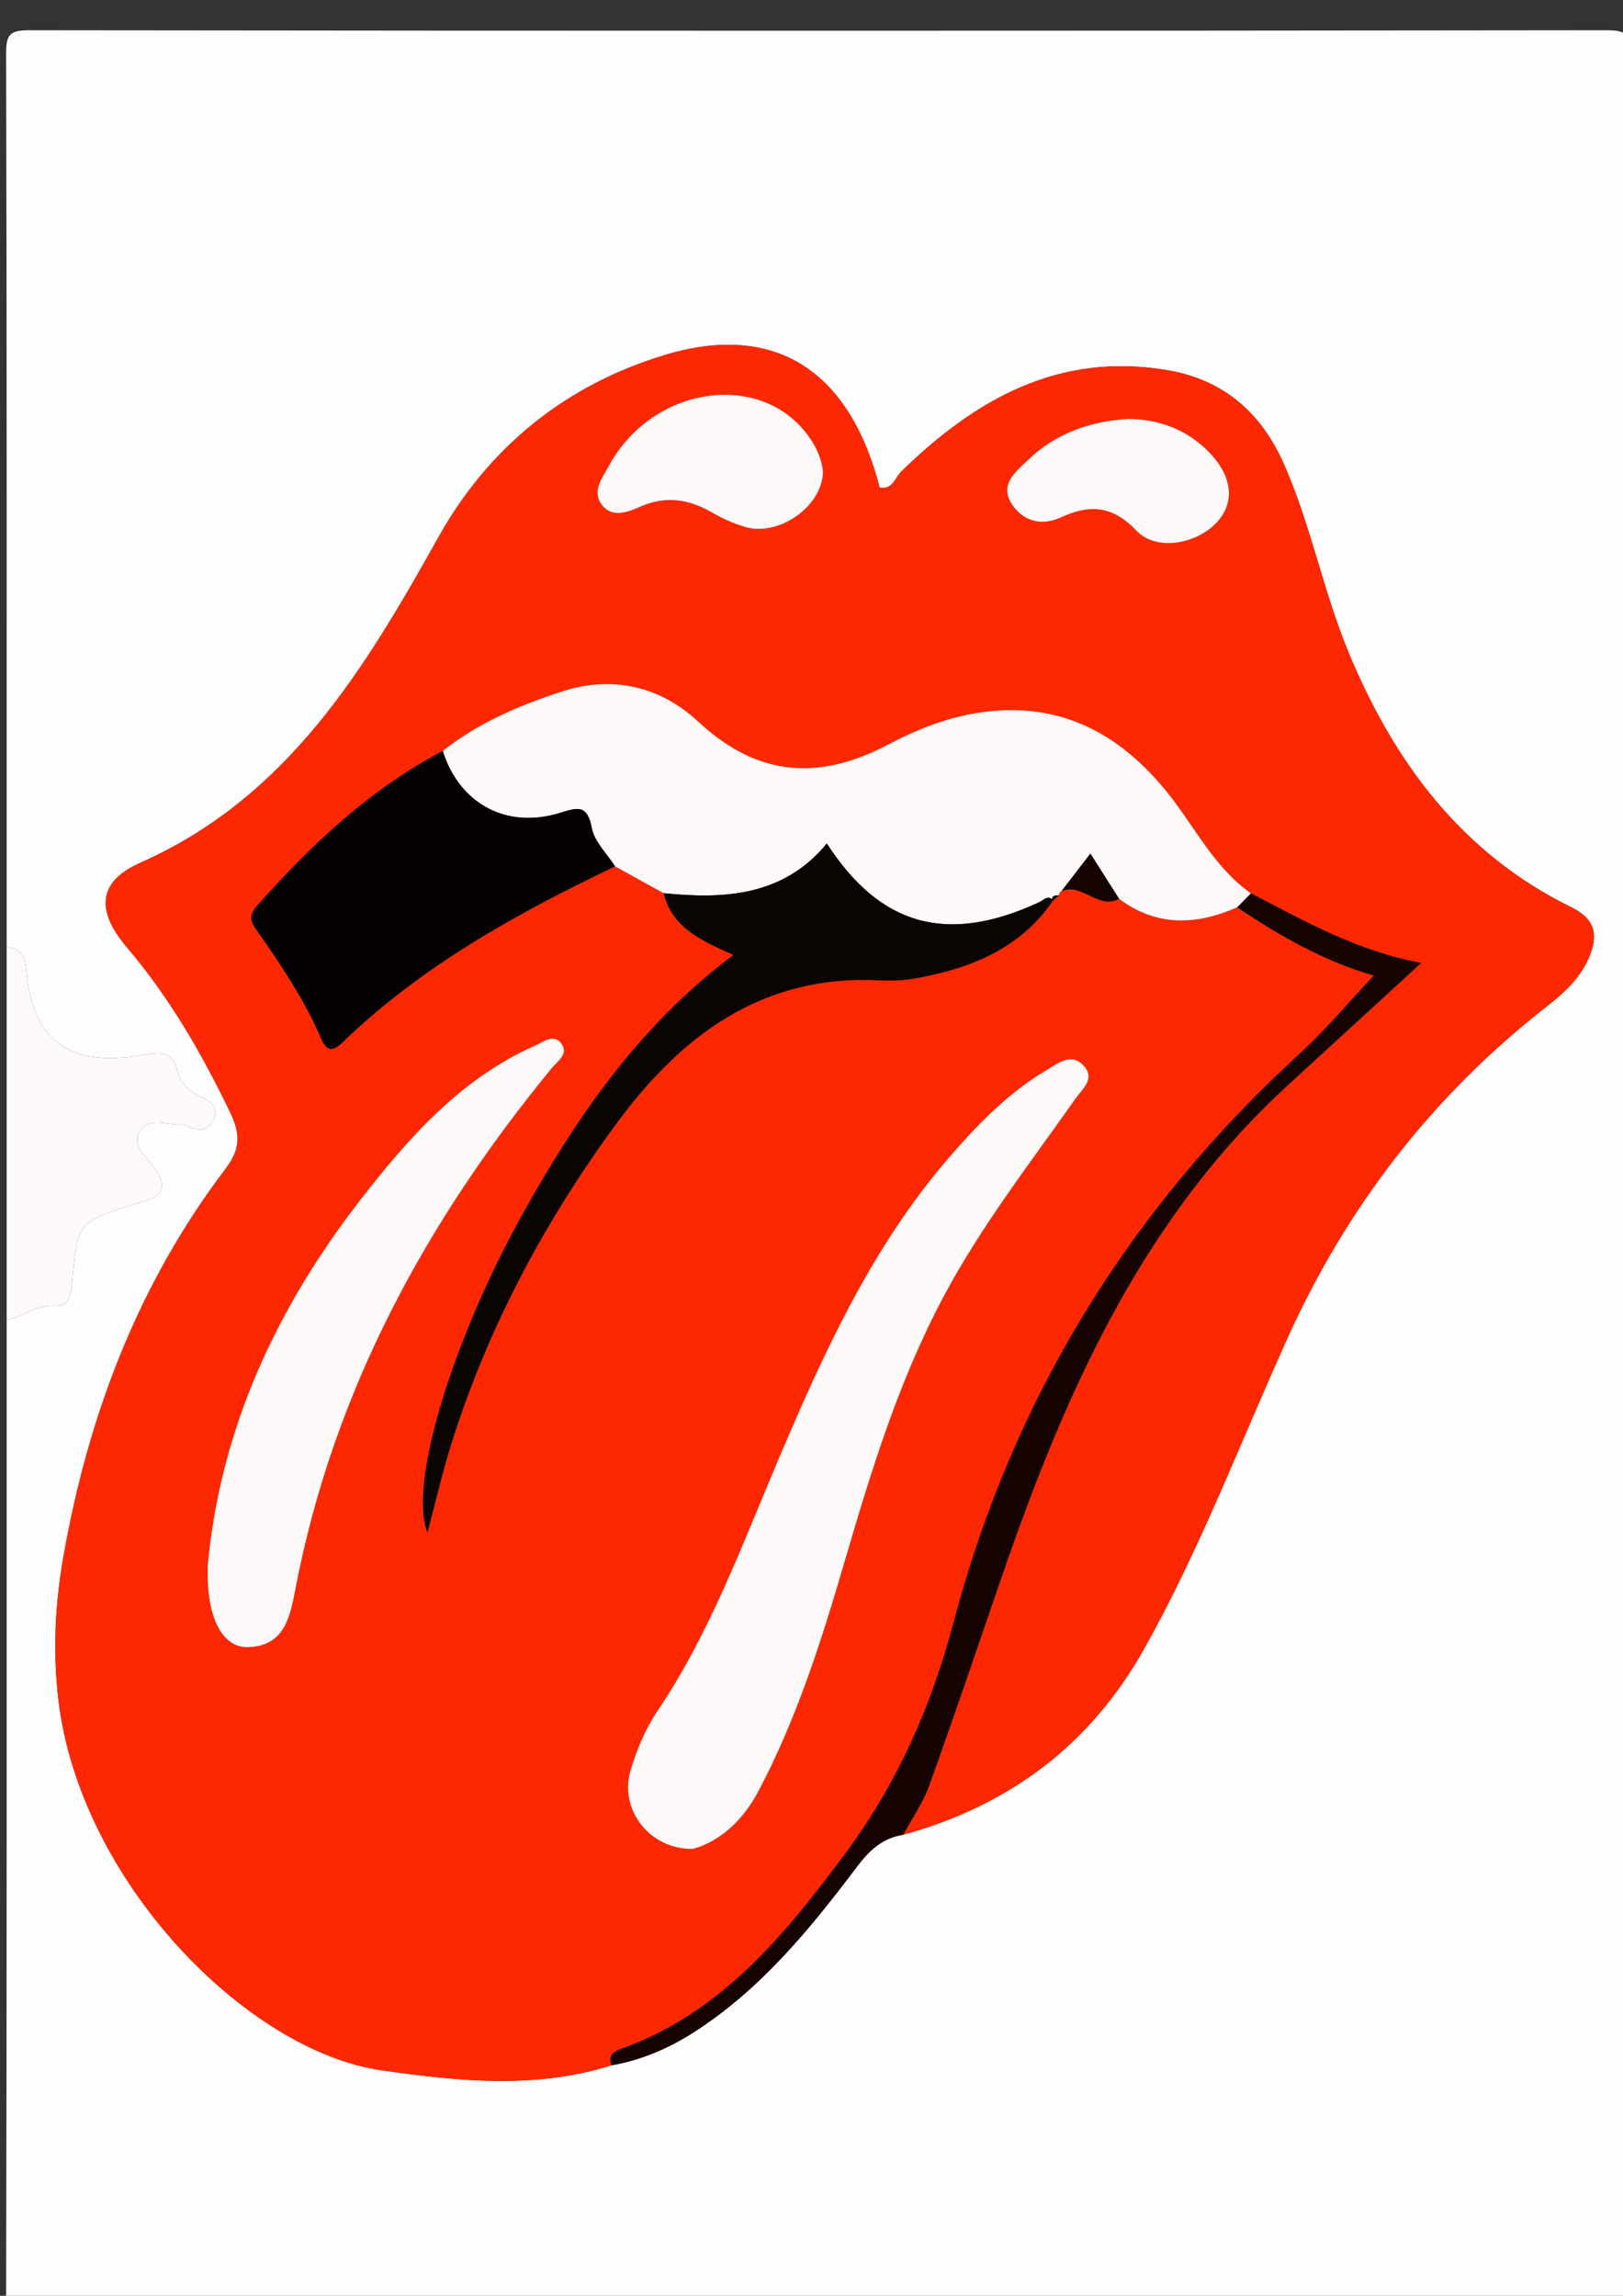
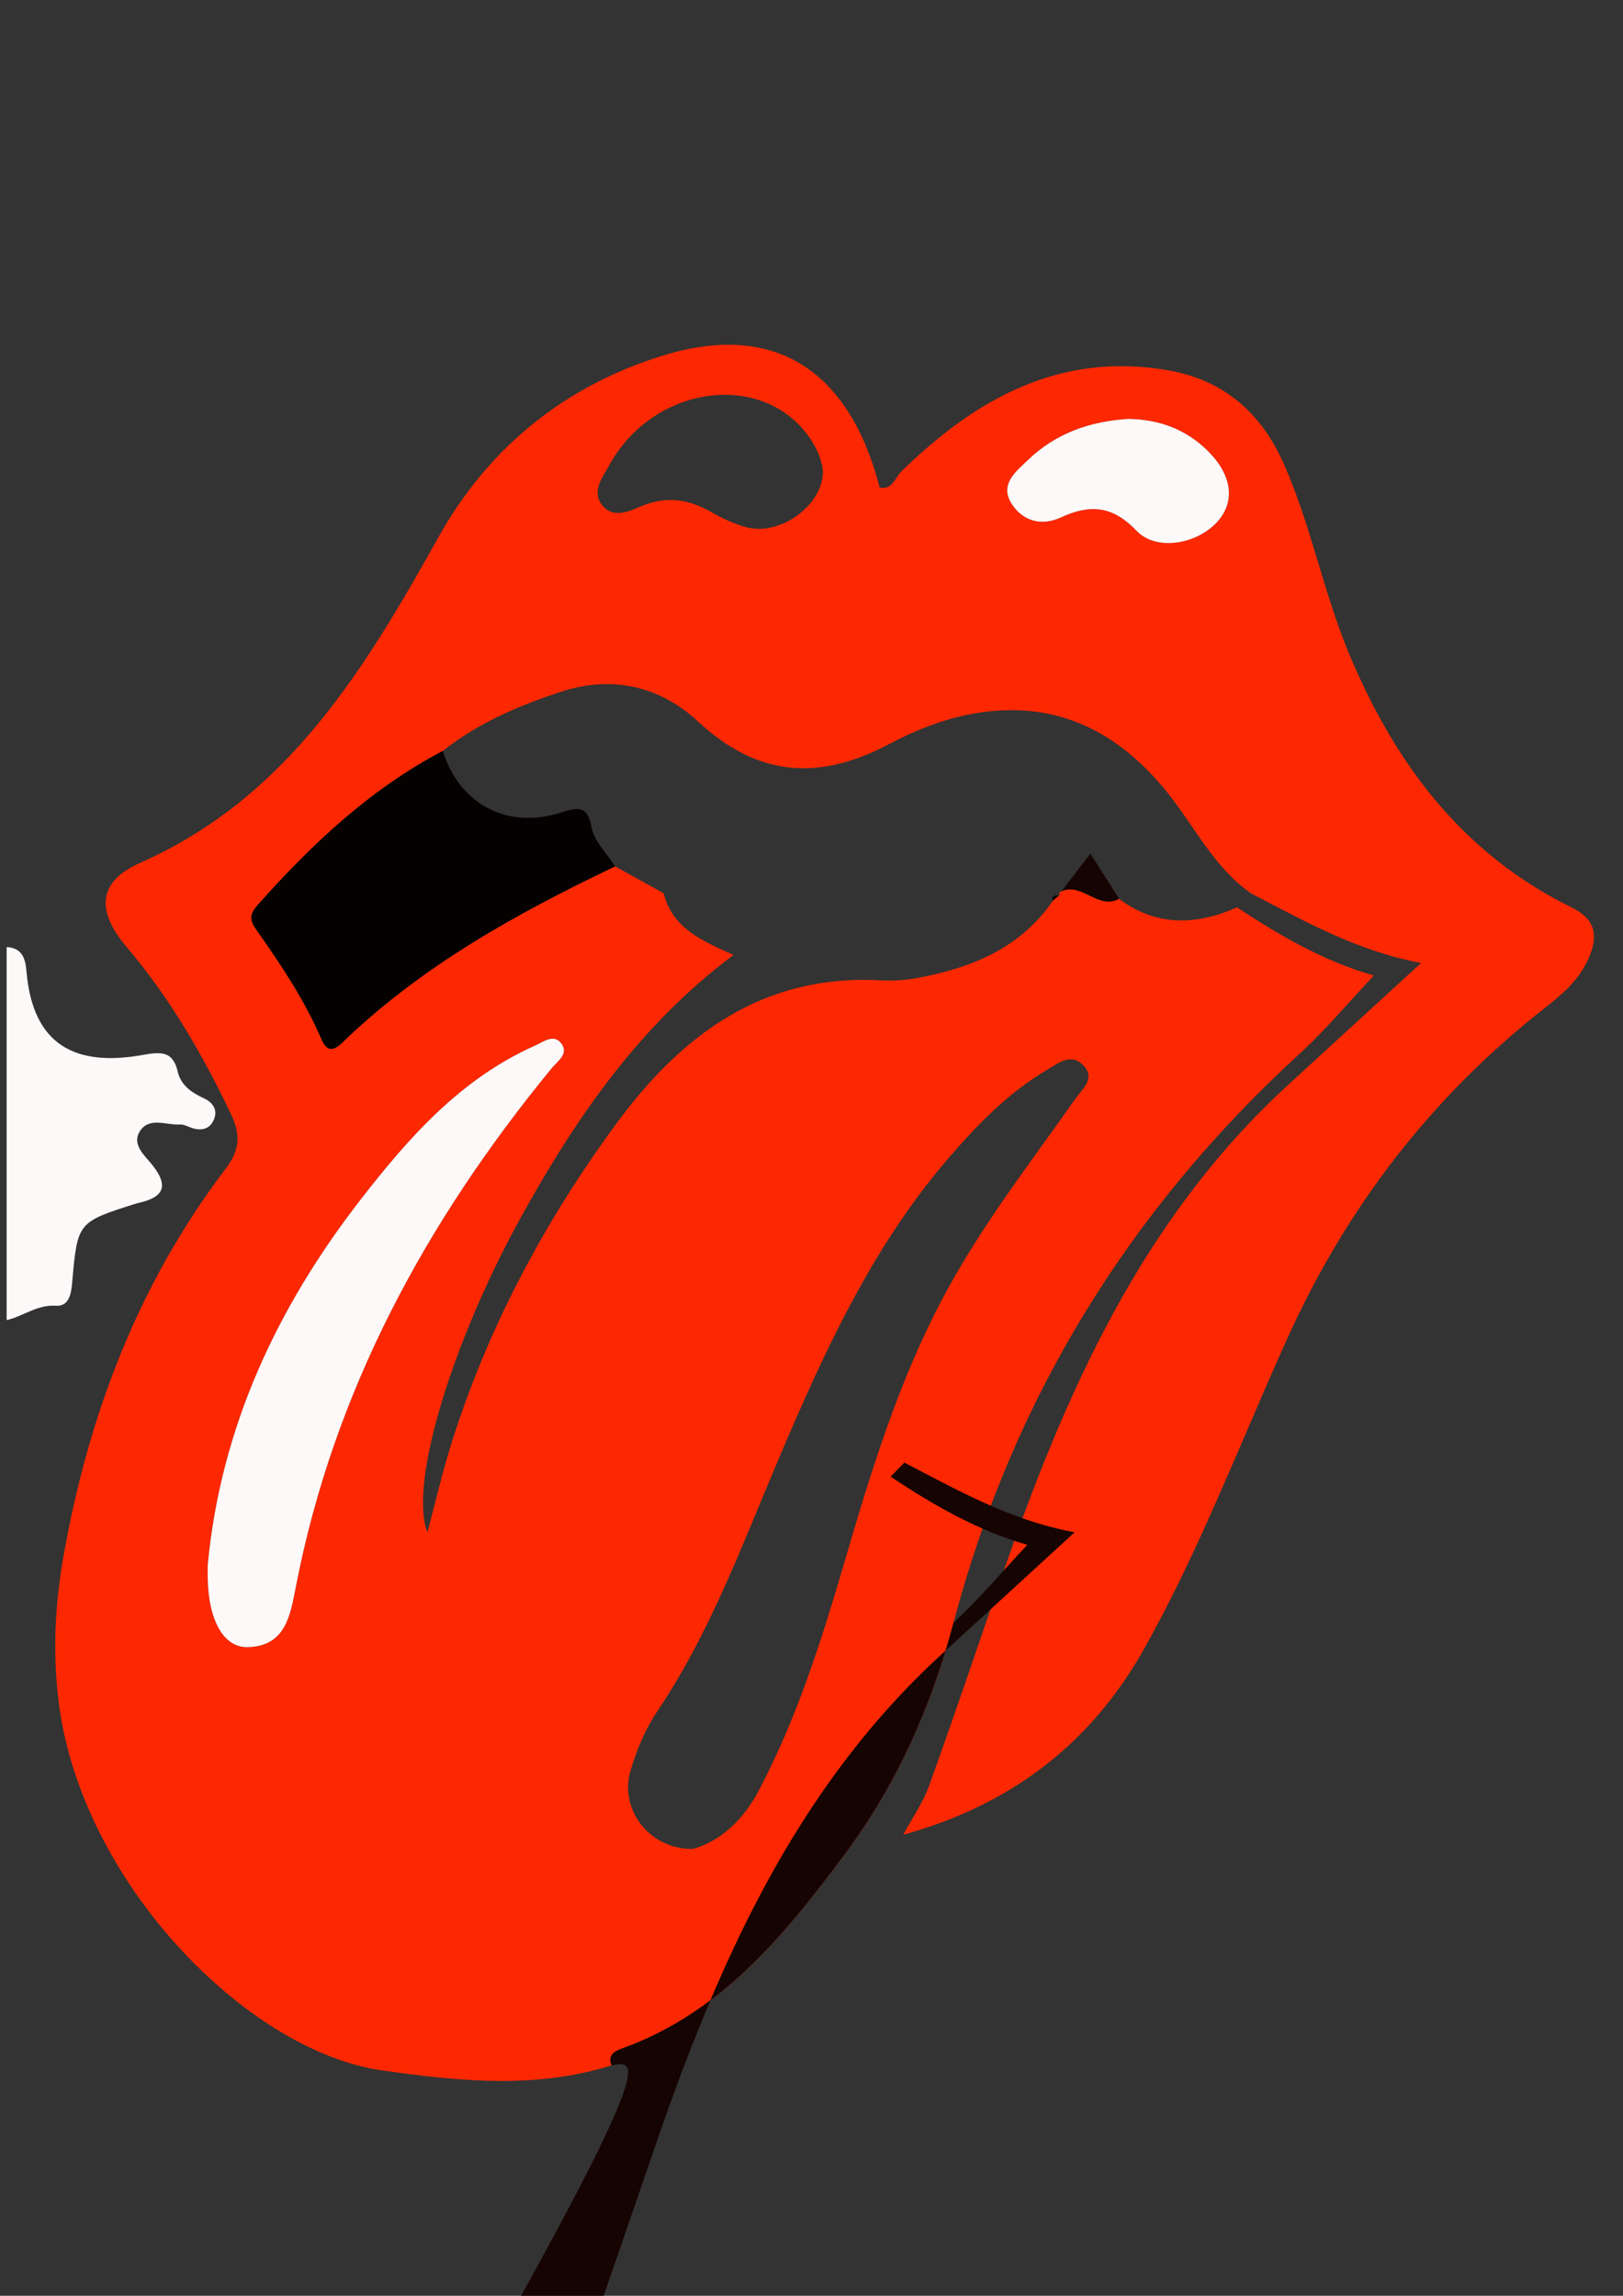
<svg xmlns="http://www.w3.org/2000/svg" version="1.1" id="Capa_1" x="0px" y="0px" width="595.28px" height="841.89px" viewBox="0 0 595.28 841.89" enable-background="new 0 0 595.28 841.89" xml:space="preserve">
  <rect x="0" y="0" width="595.28" height="841.89" fill="#333333" stroke="none" />
-   <path fill="#FEFDFD" d="M2.44,347.29c0-109.2,0.088-218.4-0.2-327.6c-0.019-7.158,1.442-8.606,8.6-8.597  c192.799,0.246,385.6,0.246,578.4,0c7.156-0.009,8.602,1.439,8.596,8.597c-0.231,275.201-0.231,550.399,0,825.601  c0.006,7.155-1.437,8.605-8.596,8.597c-192.8-0.246-385.6-0.246-578.399,0c-7.157,0.009-8.618-1.437-8.601-8.597  c0.279-120.398,0.199-240.8,0.199-361.2c6.076-1.354,11.066-5.712,17.978-5.257c4.94,0.325,5.687-4.332,6.065-8.637  c1.931-22.034,1.999-22.029,23.15-28.758c0.38-0.122,0.765-0.23,1.154-0.316c9.007-2.012,11.427-5.93,5.039-13.965  c-2.706-3.4-7.822-7.549-4.353-12.581c3.45-5.001,9.559-1.915,14.5-2.21c1.486-0.089,3.037,0.83,4.551,1.31  c3.539,1.123,6.542,0.289,7.957-3.19c1.466-3.602-0.506-6.246-3.713-7.734c-4.517-2.098-8.432-4.713-9.617-9.881  c-1.735-7.568-6.333-7.172-12.743-6.021c-24.52,4.402-40.359-3.34-42.694-30.567C9.29,351.303,8.113,347.672,2.44,347.29z   M331.239,672.839c38.78-10.701,68.555-32.817,88.432-68.262c20.551-36.645,35.342-75.909,52.61-114.03  c21.888-48.316,53.188-88.81,94.91-121.388c6.336-4.948,12.21-10.212,15.532-17.871c3.601-8.302,2.49-14.215-6.371-18.567  c-40.162-19.732-64.923-53.001-81.694-93.379c-9.35-22.512-13.821-46.626-23.669-68.984c-8.403-19.08-22.23-31.068-42.646-34.582  c-39.74-6.841-70.52,10.538-97.747,37.111c-2.314,2.257-3.186,6.848-7.951,5.918c-11.125-43.148-38.589-60.825-78.934-48.586  c-36.137,10.964-64.396,33.68-82.849,66.689c-27.149,48.565-55.248,95.47-109.426,119.496c-15.438,6.844-16.418,17.426-4.885,30.991  c15.688,18.453,27.569,39.04,37.973,60.738c3.64,7.589,3.758,13.186-1.683,20.346c-32.064,42.194-50.39,90.305-59.545,142.184  c-3.069,17.389-3.975,34.678-1.902,52.423c7.784,66.63,69.081,129.126,118.815,136.165c28.291,4.003,56.257,6.869,84.125-1.883  c10.753-1.894,20.658-6.096,29.775-11.896c24.681-15.703,42.897-37.969,60.206-60.942  C318.892,678.455,323.695,674.001,331.239,672.839z" />
  <path fill-rule="evenodd" clip-rule="evenodd" fill="#FEF9F9" d="M2.44,347.29c5.673,0.382,6.85,4.013,7.276,8.993  c2.334,27.227,18.174,34.969,42.694,30.567c6.41-1.15,11.007-1.547,12.743,6.021c1.185,5.168,5.1,7.783,9.617,9.881  c3.207,1.488,5.18,4.132,3.713,7.734c-1.416,3.479-4.418,4.312-7.957,3.19c-1.514-0.48-3.065-1.399-4.551-1.31  c-4.941,0.295-11.05-2.792-14.5,2.21c-3.47,5.032,1.646,9.181,4.353,12.581c6.388,8.035,3.968,11.953-5.039,13.965  c-0.389,0.086-0.774,0.194-1.154,0.316c-21.151,6.729-21.219,6.724-23.15,28.758c-0.378,4.305-1.125,8.962-6.065,8.637  c-6.912-0.455-11.902,3.902-17.978,5.257C2.44,438.49,2.44,392.89,2.44,347.29z" />
  <path fill-rule="evenodd" clip-rule="evenodd" fill="#FD2802" d="M224.333,757.369c-27.867,8.752-55.834,5.886-84.125,1.883  c-49.734-7.039-111.031-69.535-118.815-136.165c-2.073-17.745-1.167-35.034,1.902-52.423c9.156-51.879,27.481-99.989,59.545-142.184  c5.441-7.16,5.323-12.757,1.683-20.346c-10.404-21.698-22.286-42.286-37.973-60.738c-11.533-13.565-10.553-24.147,4.885-30.991  c54.178-24.026,82.277-70.931,109.426-119.496c18.454-33.009,46.712-55.725,82.849-66.689c40.345-12.239,67.809,5.438,78.934,48.586  c4.766,0.93,5.637-3.661,7.951-5.918c27.228-26.574,58.007-43.953,97.747-37.111c20.415,3.514,34.242,15.502,42.646,34.582  c9.848,22.357,14.319,46.472,23.669,68.984c16.771,40.378,41.532,73.647,81.694,93.379c8.861,4.353,9.972,10.266,6.371,18.567  c-3.322,7.659-9.196,12.923-15.532,17.871c-41.723,32.578-73.022,73.071-94.91,121.388c-17.269,38.121-32.06,77.386-52.61,114.03  c-19.877,35.444-49.651,57.561-88.408,68.25c3.229-5.975,7.23-11.653,9.504-17.955c9.07-25.146,17.637-50.476,26.326-75.758  c23.176-67.43,51.435-131.896,105.48-181.373c15.811-14.473,31.602-28.966,48.671-44.616c-23.433-4.31-42.756-15.349-62.442-25.549  c-13.764-9.672-20.824-24.921-31.084-37.5c-17.667-21.661-39.57-32.908-68.005-28.826c-11.965,1.716-23.228,6.131-33.731,11.677  c-25.502,13.462-48.001,12.07-69.93-8.328c-13.739-12.78-31.324-17.135-50.148-10.961c-15.562,5.1-30.533,11.444-43.508,21.75  c-26.555,13.971-47.953,34.102-67.699,56.29c-2.875,3.232-3.443,5.32-0.81,9.059c8.96,12.717,17.668,25.634,23.874,40.006  c1.889,4.378,3.93,5.294,7.747,1.605c29.1-28.123,63.953-47.391,100.089-64.65c5.939,3.284,11.879,6.567,17.819,9.854  c3.175,12.809,13.974,17.433,25.63,22.626c-34.395,25.746-57.557,59.367-77.609,95.507c-25.293,45.586-41.684,98.436-34.663,116.227  c3.08-11.543,5.429-21.797,8.555-31.807c13.33-42.705,34.087-81.682,60.448-117.67c24.061-32.85,53.983-55.35,97.388-52.929  c4.357,0.244,8.848-0.052,13.141-0.841c19.975-3.67,38.014-10.894,50.018-28.584l-0.258,0.305c0.83-0.727,1.661-1.456,2.49-2.182  c-0.129-0.668,0.125-1.125,0.759-1.371c7.61-3.345,13.433,6.905,21.146,2.782c13.769,10.277,28.314,9.724,43.297,3.11  c15.762,10.531,32.154,19.877,50.14,25.005c-9.546,10.13-17.715,19.976-27.064,28.531  c-62.632,57.307-105.426,126.714-127.092,208.772c-8.168,30.933-20.875,59.381-39.932,84.975  c-22.076,29.651-45.251,58.116-81.768,71.248C225.333,752.229,222.818,753.668,224.333,757.369z M254.167,678.014  c10.011-2.798,18.389-10.556,23.968-21.096c14.078-26.595,23.133-55.167,31.544-83.897c9.763-33.344,19.804-66.328,36.309-97.361  c13.822-25.99,31.673-48.877,48.413-72.698c2.569-3.656,7.67-7.475,2.824-12.401c-4.444-4.519-9.1-0.659-13.014,1.641  c-14.314,8.414-25.725,20.189-36.452,32.653c-28.032,32.576-45.575,71.114-62.166,110.133c-13.426,31.58-25.19,63.891-44.578,92.651  c-4.392,6.513-7.549,14.182-9.779,21.759C227.074,663.542,238.23,678.284,254.167,678.014z M76.188,573.931  c0,1.598-0.022,3.199,0.003,4.797c0.252,15.31,5.754,25.557,14.751,25.292c13.756-0.403,15.523-11.576,17.523-21.921  c13.916-71.986,47.742-134.145,93.799-190.282c2.184-2.663,6.395-5.273,3.682-9.066c-2.752-3.851-6.653-0.675-9.724,0.691  c-27.267,12.117-46.357,33.759-64.044,56.576C101.548,479.532,80.952,523.47,76.188,573.931z M301.845,173.084  c-0.457-4.943-2.567-9.527-5.765-13.767c-17.782-23.597-56.971-17.548-72.709,11.438c-2.353,4.333-6.452,9.316-2.628,14.355  c3.945,5.198,9.983,2.456,14.325,0.593c9.415-4.036,17.69-2.618,26.129,2.259c3.763,2.177,7.848,3.994,12.004,5.25  C285.564,196.95,301.582,185.752,301.845,173.084z M413.872,153.619c-13.986,0.867-26.575,5.201-36.842,15.07  c-4.575,4.397-10.561,8.969-5.918,16.141c4.135,6.392,11.014,8.152,17.994,4.917c10.594-4.913,18.946-4.348,27.711,4.856  c7.439,7.814,22.798,4.866,30.081-3.738c6.249-7.383,4.786-16.861-3.873-25.477C434.95,157.353,425.081,153.811,413.872,153.619z" />
-   <path fill-rule="evenodd" clip-rule="evenodd" fill="#160402" d="M224.333,757.369c-1.515-3.7,1-5.14,3.707-6.114  c36.517-13.132,59.692-41.597,81.768-71.248c19.057-25.594,31.764-54.042,39.932-84.975  c21.666-82.058,64.46-151.465,127.092-208.772c9.35-8.555,17.519-18.401,27.064-28.531c-17.985-5.128-34.378-14.475-50.14-25.005  c1.682-1.715,3.364-3.431,5.046-5.147c19.687,10.2,39.01,21.239,62.442,25.549c-17.069,15.649-32.86,30.143-48.671,44.616  c-54.046,49.477-82.305,113.943-105.48,181.373c-8.689,25.282-17.256,50.611-26.326,75.758c-2.273,6.302-6.274,11.98-9.504,17.955  c-7.567,1.174-12.371,5.627-16.948,11.702c-17.309,22.974-35.525,45.239-60.206,60.942  C244.991,751.273,235.086,755.475,224.333,757.369z" />
-   <path fill-rule="evenodd" clip-rule="evenodd" fill="#FEF9F9" d="M458.802,327.577c-1.682,1.716-3.364,3.432-5.046,5.147  c-14.982,6.614-29.528,7.167-43.297-3.108c-3.403-5.362-6.808-10.725-10.532-16.594c-3.986,5.187-7.301,9.5-10.615,13.81  c-0.633,0.246-0.887,0.703-0.758,1.371c-1.122,0.394-3.13-0.22-2.49,2.182l0.258-0.305c-2.039-2.013-3.592,0.044-5.146,0.766  c-33.591,15.584-58.268,8.89-77.912-21.52c-15.938,19.289-37.387,20.461-59.849,18.225c-5.94-3.286-11.88-6.57-17.819-9.854  c-2.959-4.641-7.56-8.969-8.518-13.992c-1.711-8.983-5.355-7.535-12.035-5.515c-19.525,5.906-36.66-3.661-42.648-22.802  c12.975-10.306,27.947-16.65,43.508-21.75c18.824-6.173,36.409-1.819,50.148,10.961c21.929,20.398,44.428,21.79,69.93,8.328  c10.504-5.545,21.767-9.961,33.731-11.677c28.435-4.083,50.338,7.165,68.005,28.826  C437.978,302.656,445.038,317.904,458.802,327.577z" />
-   <path fill-rule="evenodd" clip-rule="evenodd" fill="#FEF9F9" d="M254.167,678.014c-15.937,0.27-27.093-14.473-22.93-28.617  c2.23-7.577,5.387-15.246,9.779-21.759c19.388-28.761,31.152-61.071,44.578-92.651c16.59-39.019,34.133-77.557,62.166-110.133  c10.728-12.464,22.138-24.239,36.452-32.653c3.914-2.299,8.569-6.16,13.014-1.641c4.846,4.926-0.255,8.745-2.824,12.401  c-16.74,23.821-34.591,46.708-48.413,72.698c-16.505,31.033-26.546,64.018-36.309,97.361c-8.411,28.73-17.467,57.303-31.544,83.897  C272.556,667.458,264.178,675.216,254.167,678.014z" />
+   <path fill-rule="evenodd" clip-rule="evenodd" fill="#160402" d="M224.333,757.369c-1.515-3.7,1-5.14,3.707-6.114  c36.517-13.132,59.692-41.597,81.768-71.248c19.057-25.594,31.764-54.042,39.932-84.975  c9.35-8.555,17.519-18.401,27.064-28.531c-17.985-5.128-34.378-14.475-50.14-25.005  c1.682-1.715,3.364-3.431,5.046-5.147c19.687,10.2,39.01,21.239,62.442,25.549c-17.069,15.649-32.86,30.143-48.671,44.616  c-54.046,49.477-82.305,113.943-105.48,181.373c-8.689,25.282-17.256,50.611-26.326,75.758c-2.273,6.302-6.274,11.98-9.504,17.955  c-7.567,1.174-12.371,5.627-16.948,11.702c-17.309,22.974-35.525,45.239-60.206,60.942  C244.991,751.273,235.086,755.475,224.333,757.369z" />
  <path fill-rule="evenodd" clip-rule="evenodd" fill="#FEF9F9" d="M76.188,573.931c4.764-50.461,25.359-94.399,55.991-133.913  c17.687-22.816,36.777-44.458,64.044-56.576c3.071-1.366,6.972-4.542,9.724-0.691c2.713,3.792-1.499,6.403-3.682,9.066  c-46.057,56.138-79.883,118.296-93.799,190.282c-2,10.345-3.768,21.518-17.523,21.921c-8.998,0.265-14.5-9.982-14.751-25.292  C76.166,577.13,76.188,575.529,76.188,573.931z" />
  <path fill-rule="evenodd" clip-rule="evenodd" fill="#050101" d="M162.395,275.389c5.988,19.141,23.123,28.708,42.648,22.802  c6.68-2.021,10.324-3.469,12.035,5.515c0.958,5.023,5.559,9.352,8.518,13.992c-36.136,17.26-70.989,36.527-100.089,64.65  c-3.817,3.689-5.858,2.772-7.747-1.605c-6.205-14.372-14.914-27.289-23.874-40.006c-2.633-3.738-2.066-5.826,0.81-9.059  C114.442,309.49,135.84,289.36,162.395,275.389z" />
-   <path fill-rule="evenodd" clip-rule="evenodd" fill="#0A0403" d="M243.415,327.551c22.461,2.236,43.911,1.064,59.849-18.225  c19.645,30.41,44.321,37.104,77.912,21.52c1.554-0.722,3.106-2.779,5.146-0.766c-12.004,17.69-30.043,24.914-50.018,28.584  c-4.293,0.79-8.783,1.085-13.141,0.841c-43.405-2.421-73.327,20.079-97.388,52.929c-26.36,35.989-47.118,74.965-60.448,117.67  c-3.125,10.01-5.475,20.264-8.555,31.807c-7.021-17.791,9.37-70.641,34.663-116.227c20.053-36.14,43.215-69.761,77.609-95.507  C257.389,344.984,246.59,340.36,243.415,327.551z" />
-   <path fill-rule="evenodd" clip-rule="evenodd" fill="#FEF9F9" d="M301.845,173.084c-0.263,12.668-16.281,23.866-28.643,20.128  c-4.157-1.256-8.242-3.073-12.004-5.25c-8.439-4.877-16.715-6.295-26.129-2.259c-4.342,1.863-10.38,4.605-14.325-0.593  c-3.824-5.039,0.275-10.022,2.628-14.355c15.738-28.985,54.927-35.035,72.709-11.438  C299.277,163.557,301.388,168.141,301.845,173.084z" />
  <path fill-rule="evenodd" clip-rule="evenodd" fill="#FEF9F9" d="M413.857,153.619c11.224,0.192,21.093,3.733,29.168,11.77  c8.659,8.616,10.122,18.094,3.873,25.477c-7.283,8.604-22.642,11.553-30.081,3.738c-8.765-9.204-17.117-9.769-27.711-4.856  c-6.98,3.234-13.859,1.474-17.994-4.917c-4.643-7.172,1.343-11.744,5.918-16.141C387.297,158.82,399.886,154.486,413.857,153.619z" />
  <path fill-rule="evenodd" clip-rule="evenodd" fill="#160402" d="M389.312,326.832c3.314-4.31,6.629-8.623,10.615-13.81  c3.725,5.869,7.129,11.231,10.532,16.594C402.745,333.736,396.923,323.487,389.312,326.832z" />
  <path fill-rule="evenodd" clip-rule="evenodd" fill="#0A0403" d="M386.063,330.385c-0.64-2.402,1.368-1.789,2.49-2.182  C387.725,328.929,386.894,329.658,386.063,330.385z" />
</svg>